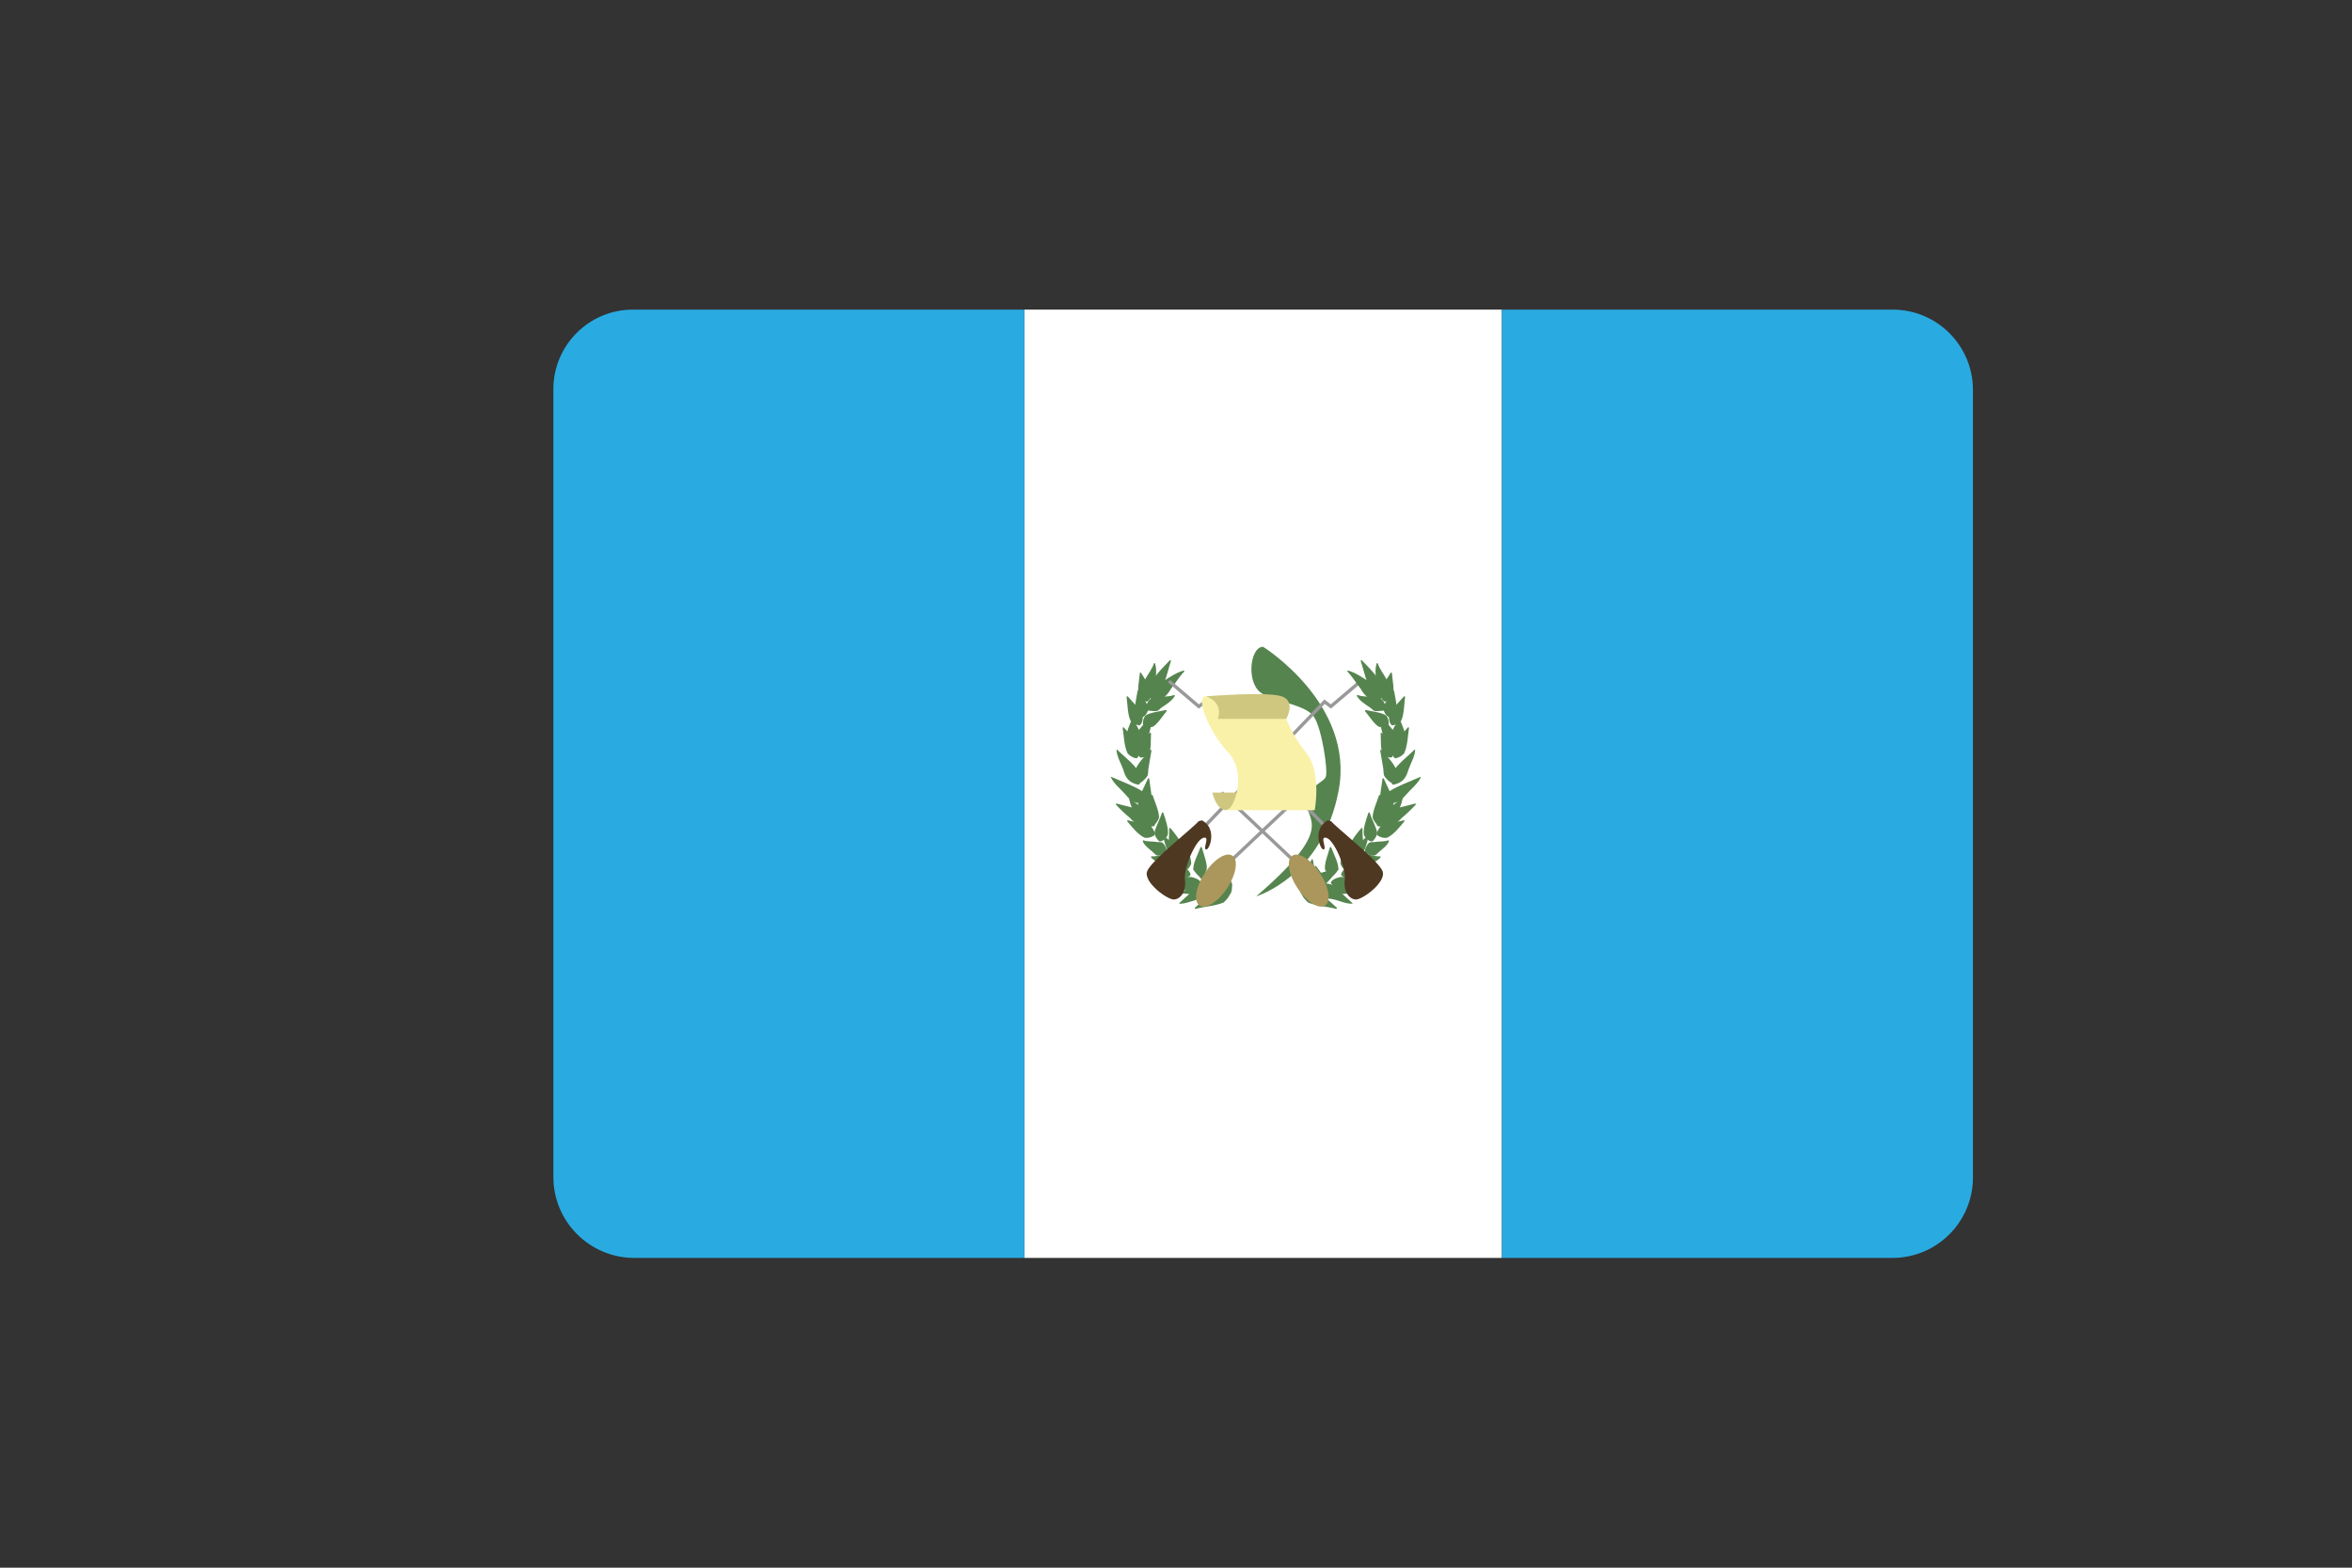
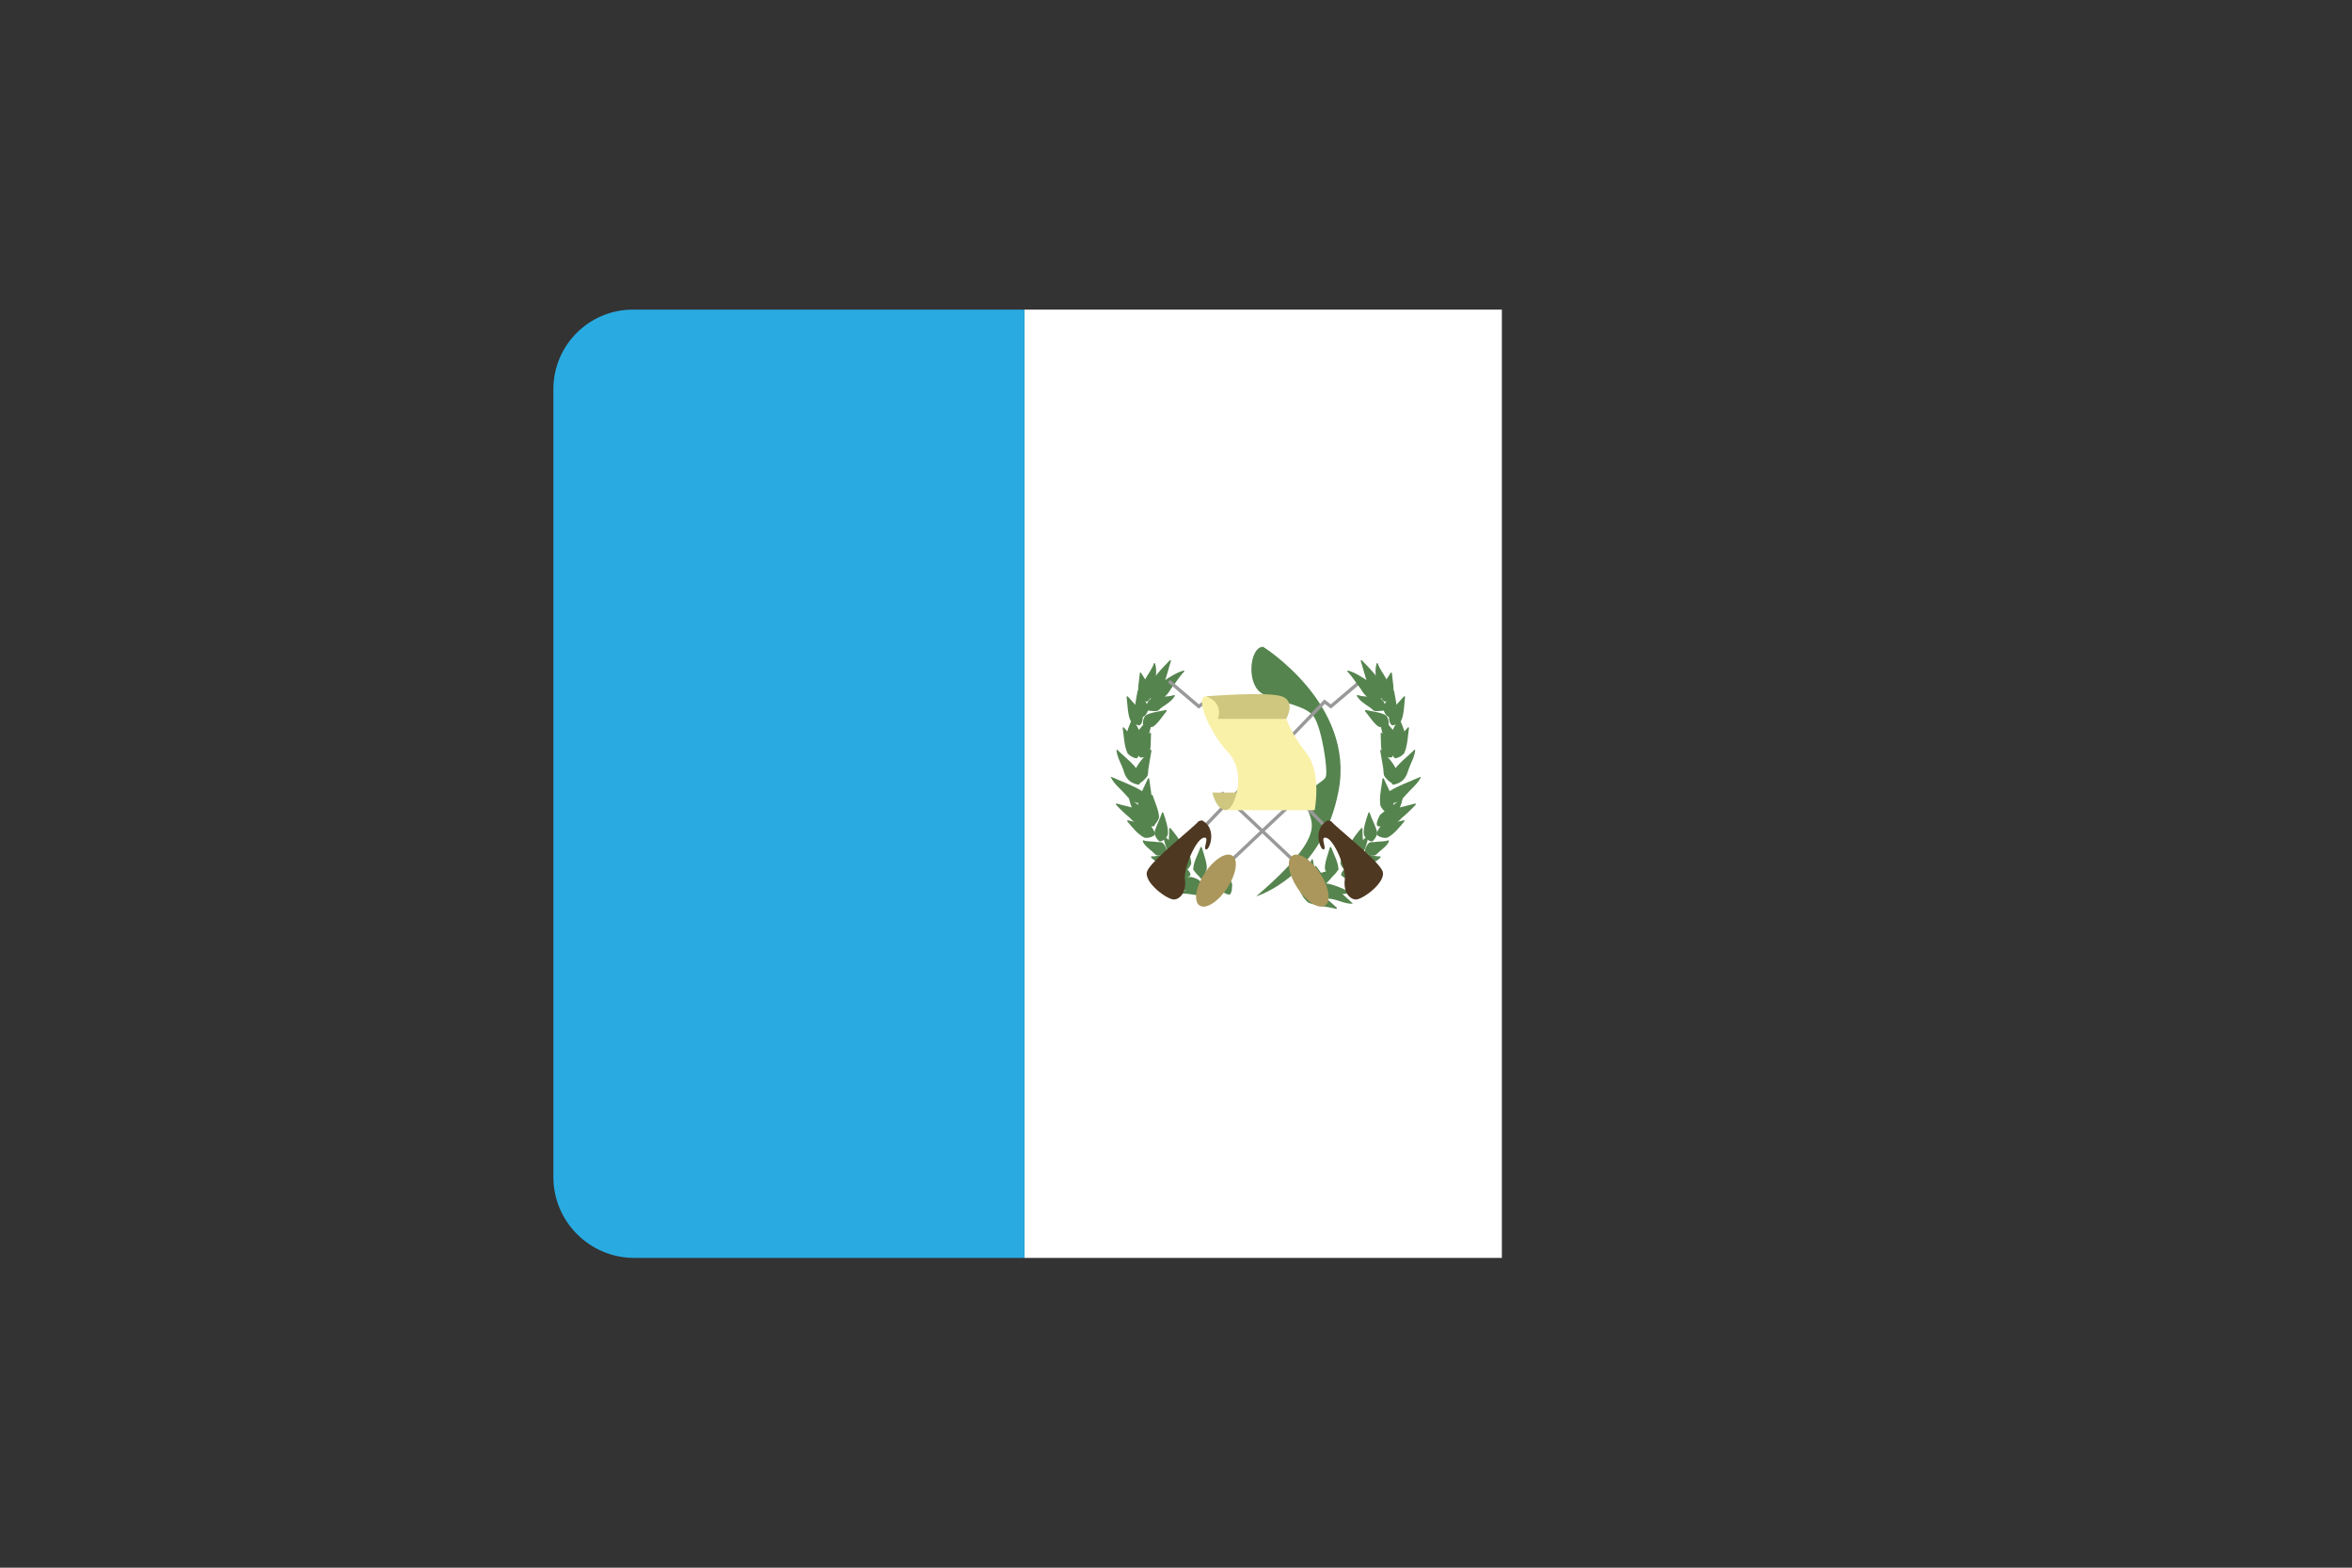
<svg xmlns="http://www.w3.org/2000/svg" id="Capa_1" data-name="Capa 1" viewBox="0 0 600 400">
  <rect x="0" y="0" width="600" height="400" fill="#333333" stroke="none" />
  <defs>
    <style>
      .cls-1 {
        stroke: #999;
        stroke-miterlimit: 10;
        stroke-width: .86px;
      }

      .cls-1, .cls-2 {
        fill: none;
      }

      .cls-2, .cls-3, .cls-4, .cls-5, .cls-6, .cls-7, .cls-8, .cls-9 {
        stroke-width: 0px;
      }

      .cls-3 {
        fill: #f9f1a8;
      }

      .cls-4 {
        fill: #4e3821;
      }

      .cls-5 {
        fill: #55844e;
      }

      .cls-6 {
        fill: #29abe2;
      }

      .cls-7 {
        fill: #cfc77f;
      }

      .cls-8 {
        fill: #ab975c;
      }

      .cls-9 {
        fill: #fff;
      }
    </style>
  </defs>
  <rect class="cls-9" x="261.34" y="79" width="121.79" height="241.96" />
  <path class="cls-6" d="m161.46,79h99.88v241.96h-99.52c-11.4,0-20.65-9.25-20.65-20.65V99.29c0-11.2,9.09-20.29,20.29-20.29Z" />
-   <path class="cls-6" d="m383.13,79h99.69c11.3,0,20.48,9.18,20.48,20.48v200.96c0,11.33-9.2,20.52-20.52,20.52h-99.64V79h0Z" />
  <g>
    <g>
      <path class="cls-5" d="m322.23,165.04c-3.41-.12-4.54,9.8,0,12.06,4.54,2.26,10.9,2.86,12.93,5.75,2.02,2.88,3.69,13.82,3.04,15.39-.65,1.57-4.77,2.24-4.79,6.8s7.18,6.3-12.95,23.67c0,0,16.91-5.02,21.04-27.06,4.13-22.04-19.27-36.61-19.27-36.61Z" />
      <polyline class="cls-1" points="347.13 173.78 339.51 180.26 337.89 179.04 303.88 214.4" />
      <line class="cls-1" x1="309.01" y1="224.35" x2="332.42" y2="202.24" />
      <g>
        <path class="cls-5" d="m298.7,168.67c-.83,2.63-1.42,5.42-2.62,7.77-.6.69-1.32,1.24-2.45,1.77-.11.05-.24,0-.29-.1-1.1-2.25-.21-4.05,1.33-5.5,1.16-1.45,2.43-2.79,3.74-4.11.12-.13.35,0,.3.16h0Z" />
        <path class="cls-5" d="m302.05,171.41c-1.11,1.1-2.35,3.12-3.35,4.36-1.03,1.86-2.44,3.12-4.91,2.86-.13-.02-.22-.15-.2-.28.22-2.38,1.29-3.62,3.23-4.56,1.57-1.02,3.16-2.12,5.08-2.69.18-.06.3.2.15.3h0Z" />
        <path class="cls-5" d="m294.67,169.32c.51,1.74.17,3.4,0,4.97.08,1.95-.6,2.98-2.41,4.08-1.11-.18-1.29-2.26-1.25-2.82,0-.86.69-1.46,1.08-2.15.62-1.19,1.9-2.82,2.25-4.08.03-.16.28-.17.32,0h0Z" />
        <path class="cls-5" d="m291.09,171.68c.88,1.5,2.47,3.58,2.74,5.16-.04.44-.51,2.13-1.42,2.19-1.06-.44-1.55-.96-1.91-1.51-.43-1.41.14-4.03.27-5.75,0-.17.23-.23.33-.09h0Z" />
        <path class="cls-5" d="m299.68,177.62c-.78,1.26-2.14,2.11-3.23,2.82-.56.36-.92.97-1.46.99-.56.06-1.09-.03-2.22-.13-.94-.56.06-2.5.57-2.85,1.63-1.09,4.26-.38,6.13-1.1.16-.06.3.13.21.27h0Z" />
        <path class="cls-5" d="m287.72,177.72c1.27,1.5,3.13,3.14,3.81,4.81.05.43-.03,2.3-.91,2.57-1.12-.22-1.73-.68-2.21-1.19-.78-1.63-.75-4.11-1.01-6.06-.02-.16.2-.26.31-.14h0Z" />
        <path class="cls-5" d="m297.6,181.46c-.97,1.18-2.47,3.5-3.58,4.01-.41.08-2.03.14-2.47-.68-.02-1.09.28-1.71.65-2.2,1-.78,3.73-1.09,5.22-1.42.16-.03.27.17.17.29h0Z" />
        <path class="cls-5" d="m290.54,176.27c.74,1.31,2.41,3.52,2.44,4.59-.1.43-.56,1.85-1.5,2.09-1.01-.3-1.48-.79-1.81-1.31-.38-1.23.3-3.88.53-5.33.03-.16.27-.18.34-.04h0Z" />
        <path class="cls-5" d="m286.72,185.64c1.37,1.66,3.21,3.28,4,5.1.06.43.05,2.42-.81,2.75-1.13-.21-1.75-.71-2.26-1.26-.89-1.88-.92-4.32-1.25-6.46-.02-.17.21-.26.32-.13h0Z" />
        <path class="cls-5" d="m293.62,187.14c-.08,1.46.07,4.23-.52,5.22-.28.3-1.56,1.25-2.37.82-.65-.88-.77-1.53-.77-2.13.29-1.11,2.36-2.96,3.35-4.04.11-.11.32-.03.31.13h0Z" />
        <path class="cls-5" d="m285,191.3c1.92,1.86,4.19,3.55,5.59,5.72.18.43.71,2.9-.13,3.21-2.33-.41-3.34-1.73-3.87-3.72-.55-1.65-1.77-3.58-1.76-5.25.06-.02.12,0,.17.04h0Z" />
        <path class="cls-5" d="m293.74,191.5l-.77,4.55c-.13.74.04,1.57-.42,2.17-.23.35-1.63,1.96-2.43,1.6-.71-.98-.83-1.85-.8-2.66.68-2.18,2.56-4.08,4.12-5.81.12-.12.34,0,.3.16h0Z" />
        <path class="cls-5" d="m283.57,198.25c2.73,1.22,5.24,2.07,7.66,3.53.45.28,2.05,2.8,1.15,3.28-2.4.04-3.75-.41-5.16-2.22-1.27-1.48-3.18-2.93-3.85-4.57.06-.05.13-.05.2-.02h0Z" />
        <path class="cls-5" d="m293.17,198.71c.25,2.27.87,4.68.53,6.84-.18.43-1.31,2.19-2.18,1.91-.82-.89-1.07-1.67-1.19-2.44.31-2.16,1.6-4.24,2.5-6.36.07-.16.31-.12.34.04h0Z" />
        <path class="cls-5" d="m284.88,205.04c2.38.69,4.95,1.03,6.99,2.2.33.29,1.75,2.14,1.19,2.83-2.09.79-3.51.13-4.77-1.33-1.26-1.06-2.46-2.2-3.59-3.41-.12-.13,0-.34.18-.29h0Z" />
        <path class="cls-5" d="m288.32,203.6c1.68,1.79,3.77,2.83,5.45,4.29.19.3,1.27,2.34.67,2.88-2.23.59-3.7-.5-4.49-2.32-.92-1.45-1.58-3.04-1.93-4.68-.04-.16.18-.29.3-.17h0Z" />
        <path class="cls-5" d="m294.04,202.91c.56,1.75,1.68,4.08,1.63,5.76-.15.44-.89,2.02-1.84,1.96-.95-.63-1.33-1.26-1.57-1.9-.1-1.68.93-4.05,1.43-5.81.05-.15.29-.16.34,0h0Z" />
        <path class="cls-5" d="m287.76,209.3c1.78.51,4.45.68,5.72,1.37.29.28,1.43,1.69,1,2.48-.96.62-1.72.69-2.42.62-1.63-.65-3.3-2.79-4.48-4.18-.1-.13.03-.33.18-.29h0Z" />
        <path class="cls-5" d="m296.76,207.4c.54,1.58,1.47,4.18,1.11,5.74-.21.43-1.26,1.78-2.18,1.51-.79-.79-1.05-1.42-1.19-2.03.04-1.15,1.41-3.56,1.91-5.22.05-.15.29-.15.34,0h0Z" />
        <path class="cls-5" d="m291.78,214.43c.83.35,2.38.22,3.31.41.56.08,1.24-.11,1.64.34.29.29,1.21,1.56.8,2.38-.87.65-1.52.77-2.12.75-.61,0-.95-.62-1.4-.97-.83-.75-2.1-1.59-2.49-2.7-.05-.16.13-.29.27-.21h0Z" />
        <path class="cls-5" d="m298.57,211.31c1.04,1.22,2.84,3.34,3,4.86-.08.51-.55,2.02-1.54,2.11-1.01-.46-1.46-.94-1.8-1.45-.35-1.06.13-3.65.02-5.4,0-.16.21-.24.32-.12h0Z" />
        <path class="cls-5" d="m293.82,218.49c1.76.16,4.06-1.04,5.08-.78.42.19,1.73.98,1.65,1.94-1.08,1.56-2.07,1.84-3.53,1.05-1.18-.37-2.46-.95-3.35-1.9-.11-.11-.02-.32.14-.31h0Z" />
        <path class="cls-5" d="m297.1,213.37c1.51,1.54,3.44,2.53,4.75,3.96.16.34.78,2.22.12,2.75-2.09.38-3.27-.59-3.79-2.32-.67-1.33-1.14-2.76-1.38-4.22-.03-.16.18-.28.3-.17h0Z" />
        <path class="cls-5" d="m302.34,215.04c.51,1.55,1.65,4.01,1.53,5.4-.16.43-.92,1.86-1.87,1.8-.94-.6-1.3-1.2-1.53-1.8-.12-1.39,1.02-3.85,1.53-5.4.06-.15.29-.15.34,0h0Z" />
        <path class="cls-5" d="m295.59,221.31c2.15-.13,4.42-.65,6.39-.21.38.2,1.95,1.4,1.68,2.27-.84.78-1.6.99-2.33,1.07-1.97-.38-3.95-1.82-5.81-2.8-.15-.09-.09-.32.08-.33h0Z" />
        <path class="cls-5" d="m306.59,216.23c.44,1.61,1.43,4.08,1.25,5.59-.17.42-1.04,1.85-1.96,1.69-.9-.69-1.24-1.31-1.44-1.93-.05-1.38,1.22-3.79,1.8-5.35.06-.16.29-.15.34,0h0Z" />
        <path class="cls-5" d="m310.42,221.11c.21,1.23.94,3.87.56,4.54-.25.32-1.23,1.25-2.15,1.05-.82-.64-1.07-1.19-1.19-1.72-.03-.85,1.74-2.98,2.45-3.96.1-.12.3-.06.33.09h0Z" />
        <path class="cls-5" d="m296.39,226.06c2.37-.84,4.88-2.08,7.34-2.32.51.06,2.72.68,2.6,1.61-.79,1.02-1.57,1.48-2.36,1.79-2.42.26-4.95-.44-7.52-.75-.18,0-.23-.27-.06-.34h0Z" />
-         <path class="cls-5" d="m300.85,230.41c2.01-1.79,4.11-4.06,6.7-4.87.55-.12,3.14.15,3.13,1.13-1.25,1.96-2.45,2.52-4.49,2.7-1.68.26-3.71,1.33-5.39,1.21-.01-.06,0-.13.05-.17h0Z" />
-         <path class="cls-5" d="m304.84,231.6c1.83-1.64,3.75-3.6,5.99-4.46.85-.09,1.75-.03,2.82.59.46.72-1.24,2.36-1.57,2.58-2.16.86-4.69.97-7.08,1.59-.17.04-.28-.18-.16-.3h0Z" />
+         <path class="cls-5" d="m300.85,230.41h0Z" />
        <path class="cls-5" d="m301.38,227.62c2.29-1.06,4.88-2.31,7.36-2.32.5.08,2.69.99,2.49,1.91-.86.9-1.65,1.26-2.44,1.5-2.38.04-4.81-.67-7.35-.75-.17,0-.22-.26-.07-.33h0Z" />
        <path class="cls-5" d="m304.56,221.57c1.99.57,4.45.92,6.08,1.98.3.34,1.34,1.97.75,2.67-1.09.42-1.87.37-2.57.2-1.64-.97-3.04-3.04-4.43-4.57-.11-.12.01-.33.18-.29h0Z" />
        <path class="cls-5" d="m311.27,219.35c.76,2.28,2.18,4.09,3.03,6.11.04.35.07,2.62-.71,2.83-2.22-.45-3.04-2.02-2.95-3.97-.18-1.67-.08-3.34.29-4.94.03-.17.28-.18.34-.03h0Z" />
        <path class="cls-5" d="m289.09,183.53c.54,1.07,1.99,3.32,1.77,3.9-.16.34-.86,1.46-1.78,1.57-.95-.32-1.35-.75-1.61-1.21-.28-.75.86-3.25,1.28-4.27.07-.14.28-.13.34.01h0Z" />
        <path class="cls-5" d="m294.34,183.08c-.92,2.13-1.07,4.36-1.82,6.33-.23.29-1.69,1.84-2.44,1.48-1.29-1.8-.85-3.43.53-4.74.98-1.28,2.15-2.39,3.46-3.28.14-.1.33.05.27.21h0Z" />
      </g>
      <g>
        <path class="cls-5" d="m347.14,168.67c.83,2.63,1.42,5.42,2.62,7.77.6.69,1.32,1.24,2.45,1.77.11.05.24,0,.29-.1,1.1-2.25.21-4.05-1.33-5.5-1.16-1.45-2.43-2.79-3.74-4.11-.12-.13-.35,0-.3.16h0Z" />
        <path class="cls-5" d="m343.78,171.41c1.11,1.1,2.35,3.12,3.35,4.36,1.03,1.86,2.44,3.12,4.91,2.86.13-.02.22-.15.2-.28-.22-2.38-1.29-3.62-3.23-4.56-1.57-1.02-3.16-2.12-5.08-2.69-.18-.06-.3.2-.15.3h0Z" />
        <path class="cls-5" d="m351.17,169.32c-.51,1.74-.17,3.4,0,4.97-.08,1.95.6,2.98,2.41,4.08,1.11-.18,1.29-2.26,1.25-2.82,0-.86-.69-1.46-1.08-2.15-.62-1.19-1.9-2.82-2.25-4.08-.03-.16-.28-.17-.32,0h0Z" />
        <path class="cls-5" d="m354.75,171.68c-.88,1.5-2.47,3.58-2.74,5.16.04.44.51,2.13,1.42,2.19,1.06-.44,1.56-.96,1.91-1.51.43-1.41-.13-4.03-.26-5.75,0-.17-.23-.23-.33-.09h0Z" />
        <path class="cls-5" d="m346.16,177.62c.78,1.26,2.14,2.11,3.23,2.82.56.36.92.97,1.46.99.56.06,1.09-.03,2.22-.13.94-.56-.06-2.5-.57-2.85-1.63-1.09-4.26-.38-6.13-1.1-.16-.06-.3.13-.21.27h0Z" />
        <path class="cls-5" d="m358.12,177.72c-1.27,1.5-3.13,3.14-3.81,4.81-.05.43.03,2.3.91,2.57,1.13-.22,1.73-.68,2.21-1.19.78-1.63.75-4.11,1.01-6.06.02-.16-.2-.26-.31-.14h0Z" />
        <path class="cls-5" d="m348.24,181.46c.97,1.18,2.48,3.5,3.58,4.01.41.08,2.03.14,2.47-.68.02-1.09-.28-1.71-.65-2.2-1-.78-3.73-1.09-5.22-1.42-.16-.03-.27.17-.17.29h0Z" />
        <path class="cls-5" d="m355.3,176.27c-.74,1.31-2.41,3.52-2.44,4.59.1.43.56,1.85,1.5,2.09,1.01-.3,1.48-.79,1.81-1.31.38-1.23-.3-3.88-.53-5.33-.03-.16-.27-.18-.34-.04h0Z" />
        <path class="cls-5" d="m359.12,185.64c-1.37,1.66-3.21,3.28-4,5.1-.06.43-.05,2.42.81,2.75,1.13-.21,1.75-.71,2.26-1.26.89-1.88.92-4.32,1.25-6.46.02-.17-.21-.26-.32-.13h0Z" />
        <path class="cls-5" d="m352.22,187.14c.08,1.46-.07,4.23.52,5.22.28.3,1.56,1.25,2.37.82.65-.88.77-1.53.77-2.13-.29-1.11-2.36-2.96-3.35-4.04-.11-.11-.32-.03-.31.13h0Z" />
        <path class="cls-5" d="m360.84,191.3c-1.92,1.86-4.19,3.55-5.59,5.72-.18.43-.71,2.9.13,3.21,2.33-.41,3.34-1.73,3.87-3.72.55-1.65,1.76-3.58,1.76-5.25-.06-.02-.12,0-.17.04h0Z" />
        <path class="cls-5" d="m352.1,191.5l.77,4.55c.13.74-.04,1.57.42,2.17.23.35,1.63,1.96,2.43,1.6.71-.98.83-1.85.8-2.66-.68-2.18-2.56-4.08-4.12-5.81-.12-.12-.34,0-.3.16h0Z" />
        <path class="cls-5" d="m362.27,198.25c-2.73,1.22-5.24,2.07-7.66,3.53-.45.28-2.05,2.8-1.15,3.28,2.4.04,3.75-.41,5.16-2.22,1.27-1.48,3.18-2.93,3.85-4.57-.06-.05-.13-.05-.2-.02h0Z" />
        <path class="cls-5" d="m352.67,198.71c-.25,2.27-.87,4.68-.53,6.84.18.43,1.31,2.19,2.18,1.91.82-.89,1.07-1.67,1.19-2.44-.31-2.16-1.6-4.24-2.5-6.36-.07-.16-.31-.12-.34.04h0Z" />
        <path class="cls-5" d="m360.96,205.04c-2.38.69-4.95,1.03-6.99,2.2-.33.29-1.75,2.14-1.19,2.83,2.09.79,3.51.13,4.77-1.33,1.26-1.06,2.46-2.2,3.59-3.41.12-.13-.01-.34-.18-.29h0Z" />
        <path class="cls-5" d="m357.52,203.6c-1.68,1.79-3.77,2.83-5.45,4.29-.19.3-1.27,2.34-.67,2.88,2.23.59,3.7-.5,4.49-2.32.92-1.45,1.58-3.04,1.93-4.68.04-.16-.18-.29-.3-.17h0Z" />
-         <path class="cls-5" d="m351.8,202.91c-.56,1.75-1.68,4.08-1.63,5.76.15.44.89,2.02,1.84,1.96.95-.63,1.33-1.26,1.57-1.9.1-1.68-.93-4.05-1.43-5.81-.05-.15-.29-.16-.34,0h0Z" />
        <path class="cls-5" d="m358.08,209.3c-1.78.51-4.45.68-5.72,1.37-.29.28-1.43,1.69-1,2.48.96.62,1.72.69,2.42.62,1.63-.65,3.3-2.79,4.48-4.18.1-.13-.03-.33-.18-.29h0Z" />
        <path class="cls-5" d="m349.08,207.4c-.54,1.58-1.47,4.18-1.11,5.74.21.43,1.26,1.78,2.18,1.51.79-.79,1.05-1.42,1.19-2.03-.04-1.15-1.41-3.56-1.92-5.22-.05-.15-.29-.15-.34,0h0Z" />
        <path class="cls-5" d="m354.06,214.43c-.83.35-2.38.22-3.31.41-.56.08-1.24-.11-1.64.34-.29.29-1.21,1.56-.8,2.38.87.65,1.52.77,2.12.75.61,0,.95-.62,1.4-.97.83-.75,2.1-1.59,2.49-2.7.05-.16-.13-.29-.27-.21h0Z" />
        <path class="cls-5" d="m347.27,211.31c-1.04,1.22-2.84,3.34-3,4.86.08.51.55,2.02,1.54,2.11,1.01-.46,1.46-.94,1.8-1.45.35-1.06-.13-3.65-.02-5.4,0-.16-.21-.24-.32-.12h0Z" />
        <path class="cls-5" d="m352.02,218.49c-1.76.16-4.06-1.04-5.08-.78-.42.19-1.73.98-1.65,1.94,1.08,1.56,2.07,1.84,3.52,1.05,1.18-.37,2.46-.95,3.35-1.9.11-.11.02-.32-.14-.31h0Z" />
        <path class="cls-5" d="m348.74,213.37c-1.51,1.54-3.44,2.53-4.75,3.96-.16.34-.78,2.22-.12,2.75,2.09.38,3.27-.59,3.79-2.32.67-1.33,1.14-2.76,1.38-4.22.03-.16-.18-.28-.3-.17h0Z" />
        <path class="cls-5" d="m343.5,215.04c-.51,1.55-1.65,4.01-1.53,5.4.16.43.92,1.86,1.87,1.8.94-.6,1.3-1.2,1.53-1.8.12-1.39-1.03-3.85-1.53-5.4-.06-.15-.29-.15-.34,0h0Z" />
        <path class="cls-5" d="m350.24,221.31c-2.15-.13-4.42-.65-6.39-.21-.38.2-1.95,1.4-1.68,2.27.84.78,1.6.99,2.33,1.07,1.97-.38,3.95-1.82,5.82-2.8.15-.09.09-.32-.08-.33h0Z" />
        <path class="cls-5" d="m339.25,216.23c-.44,1.61-1.43,4.08-1.25,5.59.17.42,1.04,1.85,1.96,1.69.9-.69,1.24-1.31,1.44-1.93.05-1.38-1.22-3.79-1.8-5.35-.06-.16-.29-.15-.34,0h0Z" />
        <path class="cls-5" d="m335.42,221.11c-.21,1.23-.94,3.87-.56,4.54.25.32,1.23,1.25,2.15,1.05.82-.64,1.07-1.19,1.19-1.72.03-.85-1.74-2.98-2.45-3.96-.1-.12-.3-.06-.33.09h0Z" />
-         <path class="cls-5" d="m349.45,226.06c-2.37-.84-4.88-2.08-7.34-2.32-.51.06-2.72.68-2.6,1.61.79,1.02,1.57,1.48,2.36,1.79,2.42.26,4.95-.44,7.52-.75.18,0,.23-.27.06-.34h0Z" />
        <path class="cls-5" d="m344.99,230.41c-2.01-1.79-4.11-4.06-6.7-4.87-.55-.12-3.14.15-3.13,1.13,1.25,1.96,2.45,2.52,4.49,2.7,1.68.26,3.71,1.33,5.39,1.21.02-.06,0-.13-.05-.17h0Z" />
        <path class="cls-5" d="m341,231.6c-1.83-1.64-3.75-3.6-5.99-4.46-.85-.09-1.75-.03-2.82.59-.46.72,1.24,2.36,1.57,2.58,2.16.86,4.69.97,7.08,1.59.17.04.28-.18.16-.3h0Z" />
        <path class="cls-5" d="m344.46,227.62c-2.29-1.06-4.88-2.31-7.37-2.32-.5.08-2.69.99-2.49,1.91.86.9,1.65,1.26,2.44,1.5,2.38.04,4.81-.67,7.35-.75.17,0,.22-.26.07-.33h0Z" />
        <path class="cls-5" d="m341.28,221.57c-1.99.57-4.45.92-6.08,1.98-.3.34-1.34,1.97-.75,2.67,1.09.42,1.87.37,2.57.2,1.64-.97,3.04-3.04,4.43-4.57.11-.12-.01-.33-.18-.29h0Z" />
        <path class="cls-5" d="m334.57,219.35c-.76,2.28-2.18,4.09-3.03,6.11-.04.35-.07,2.62.71,2.83,2.22-.45,3.04-2.02,2.95-3.97.18-1.67.08-3.34-.29-4.94-.03-.17-.28-.18-.34-.03h0Z" />
        <path class="cls-5" d="m356.74,183.53c-.54,1.07-1.99,3.32-1.77,3.9.16.34.86,1.46,1.78,1.57.95-.32,1.35-.75,1.61-1.21.28-.75-.86-3.25-1.28-4.27-.07-.14-.28-.13-.34.01h0Z" />
        <path class="cls-5" d="m351.5,183.08c.92,2.13,1.07,4.36,1.82,6.33.23.29,1.69,1.84,2.44,1.48,1.29-1.8.85-3.43-.53-4.74-.98-1.28-2.15-2.39-3.46-3.28-.14-.1-.33.05-.27.21h0Z" />
      </g>
      <path class="cls-8" d="m313.08,226.58c-2.31,3.51-5.46,5.52-7.06,4.47-1.59-1.04-1.01-4.74,1.29-8.25,2.31-3.51,5.46-5.52,7.06-4.47,1.59,1.04,1.01,4.74-1.29,8.25Z" />
      <line class="cls-1" x1="335.04" y1="224.35" x2="311.64" y2="202.24" />
      <path class="cls-8" d="m330.97,226.58c2.31,3.51,5.46,5.52,7.06,4.47,1.59-1.04,1.01-4.74-1.29-8.25-2.31-3.51-5.46-5.52-7.06-4.47-1.59,1.04-1.01,4.74,1.29,8.25Z" />
    </g>
    <polyline class="cls-1" points="298.2 173.78 305.82 180.26 307.45 179.04 341.46 214.4" />
    <path class="cls-4" d="m339.6,209.56c1.29,1.61,11.97,9.91,13.08,12.69,1.12,2.77-5.19,7.41-6.88,7.26-1.69-.15-3.12-2.09-2.74-5.07.38-2.98-2.72-10.04-4.63-10.64-1.91-.61.11,2.59-.73,2.94-.84.35-3.04-5.28,1.02-7.44l.88.26Z" />
    <path class="cls-4" d="m305.74,209.56c-1.29,1.61-11.97,9.91-13.08,12.69-1.12,2.77,5.19,7.41,6.88,7.26,1.69-.15,3.12-2.09,2.74-5.07-.38-2.98,2.72-10.04,4.63-10.64,1.91-.61-.11,2.59.73,2.94.84.35,3.04-5.28-1.02-7.44l-.88.26Z" />
    <g>
      <path class="cls-7" d="m312.8,206.72c-2.58,0-3.53-4.5-3.53-4.5h15.12l-11.58,4.5Z" />
      <path class="cls-3" d="m307.64,177.67c-2.84-.03.66,8.97,5.66,14.3,5,5.33,1.5,14.75-.5,14.75h22.58s1.83-9.55-2.08-14.52c-3.92-4.97-5.67-9.34-6-11.93-.33-2.59-19.66-2.59-19.66-2.59Z" />
      <path class="cls-7" d="m310.68,183.42h17.45s2.58-4.47-1.17-5.75c-3.75-1.28-19.32,0-19.32,0,0,0,4.51,1.28,3.04,5.75Z" />
    </g>
  </g>
  <rect class="cls-2" x="143.47" y="79" width="357.53" height="241.96" rx="7.38" ry="7.38" />
</svg>